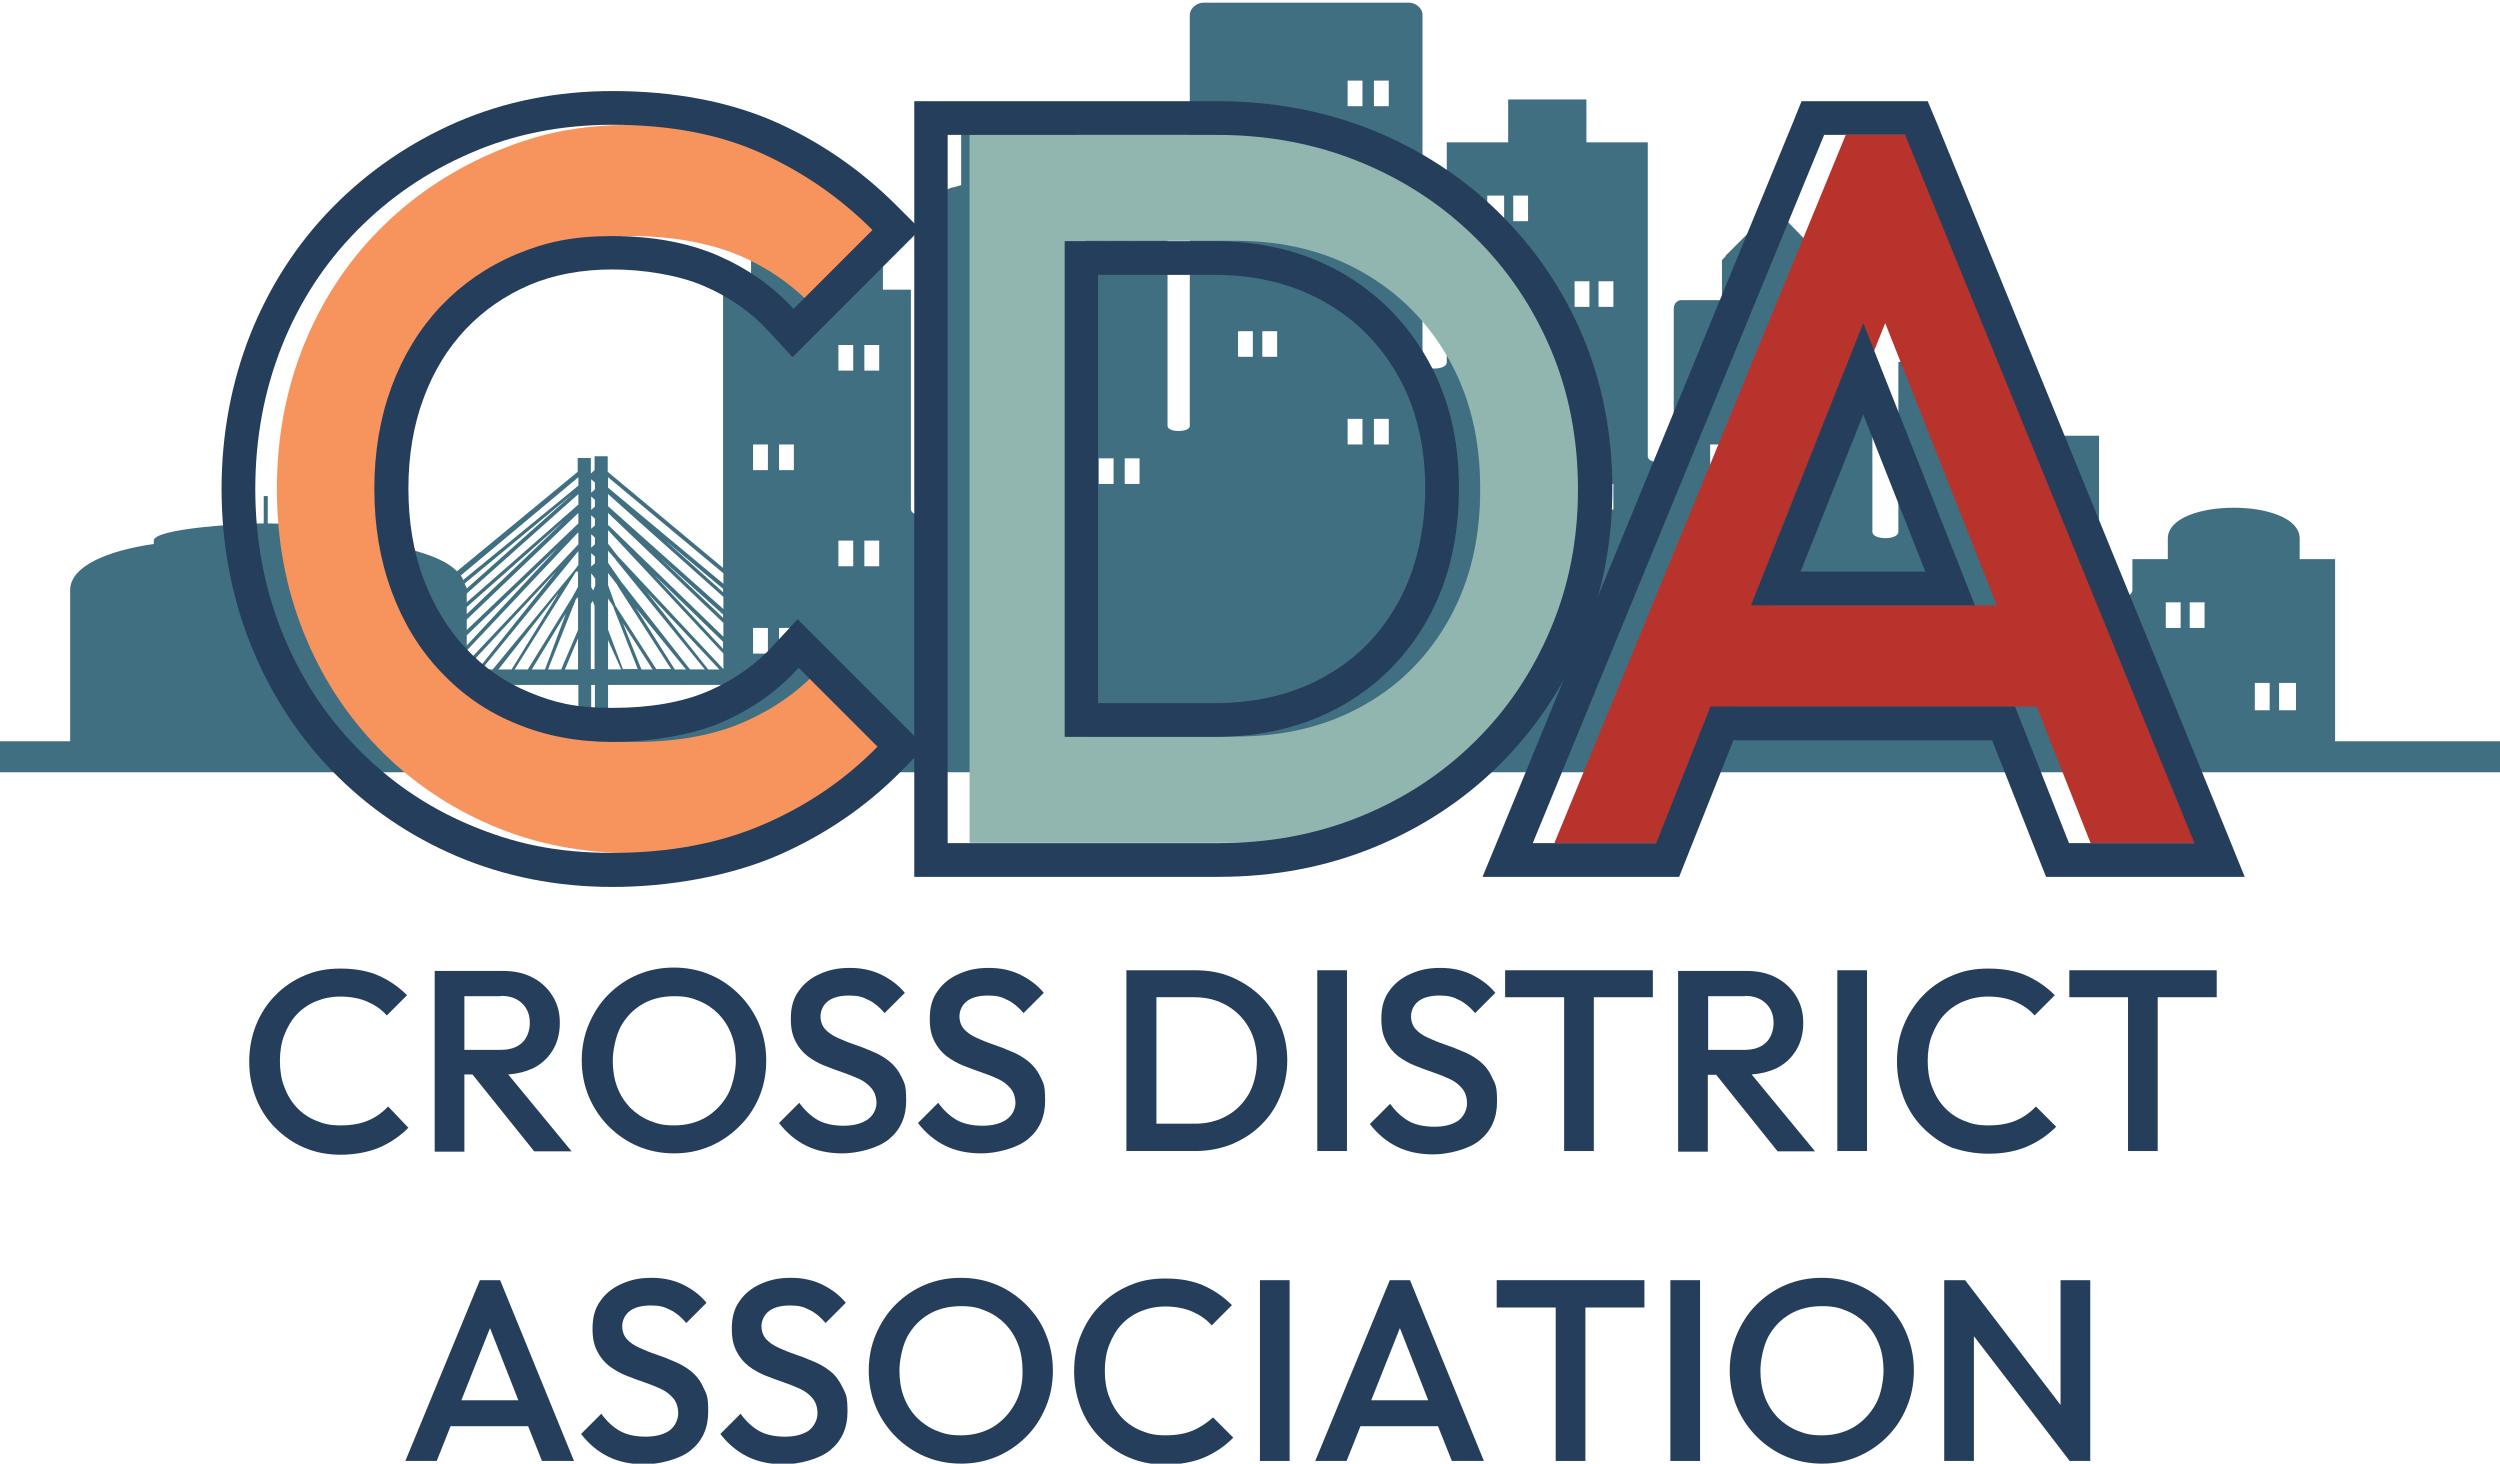
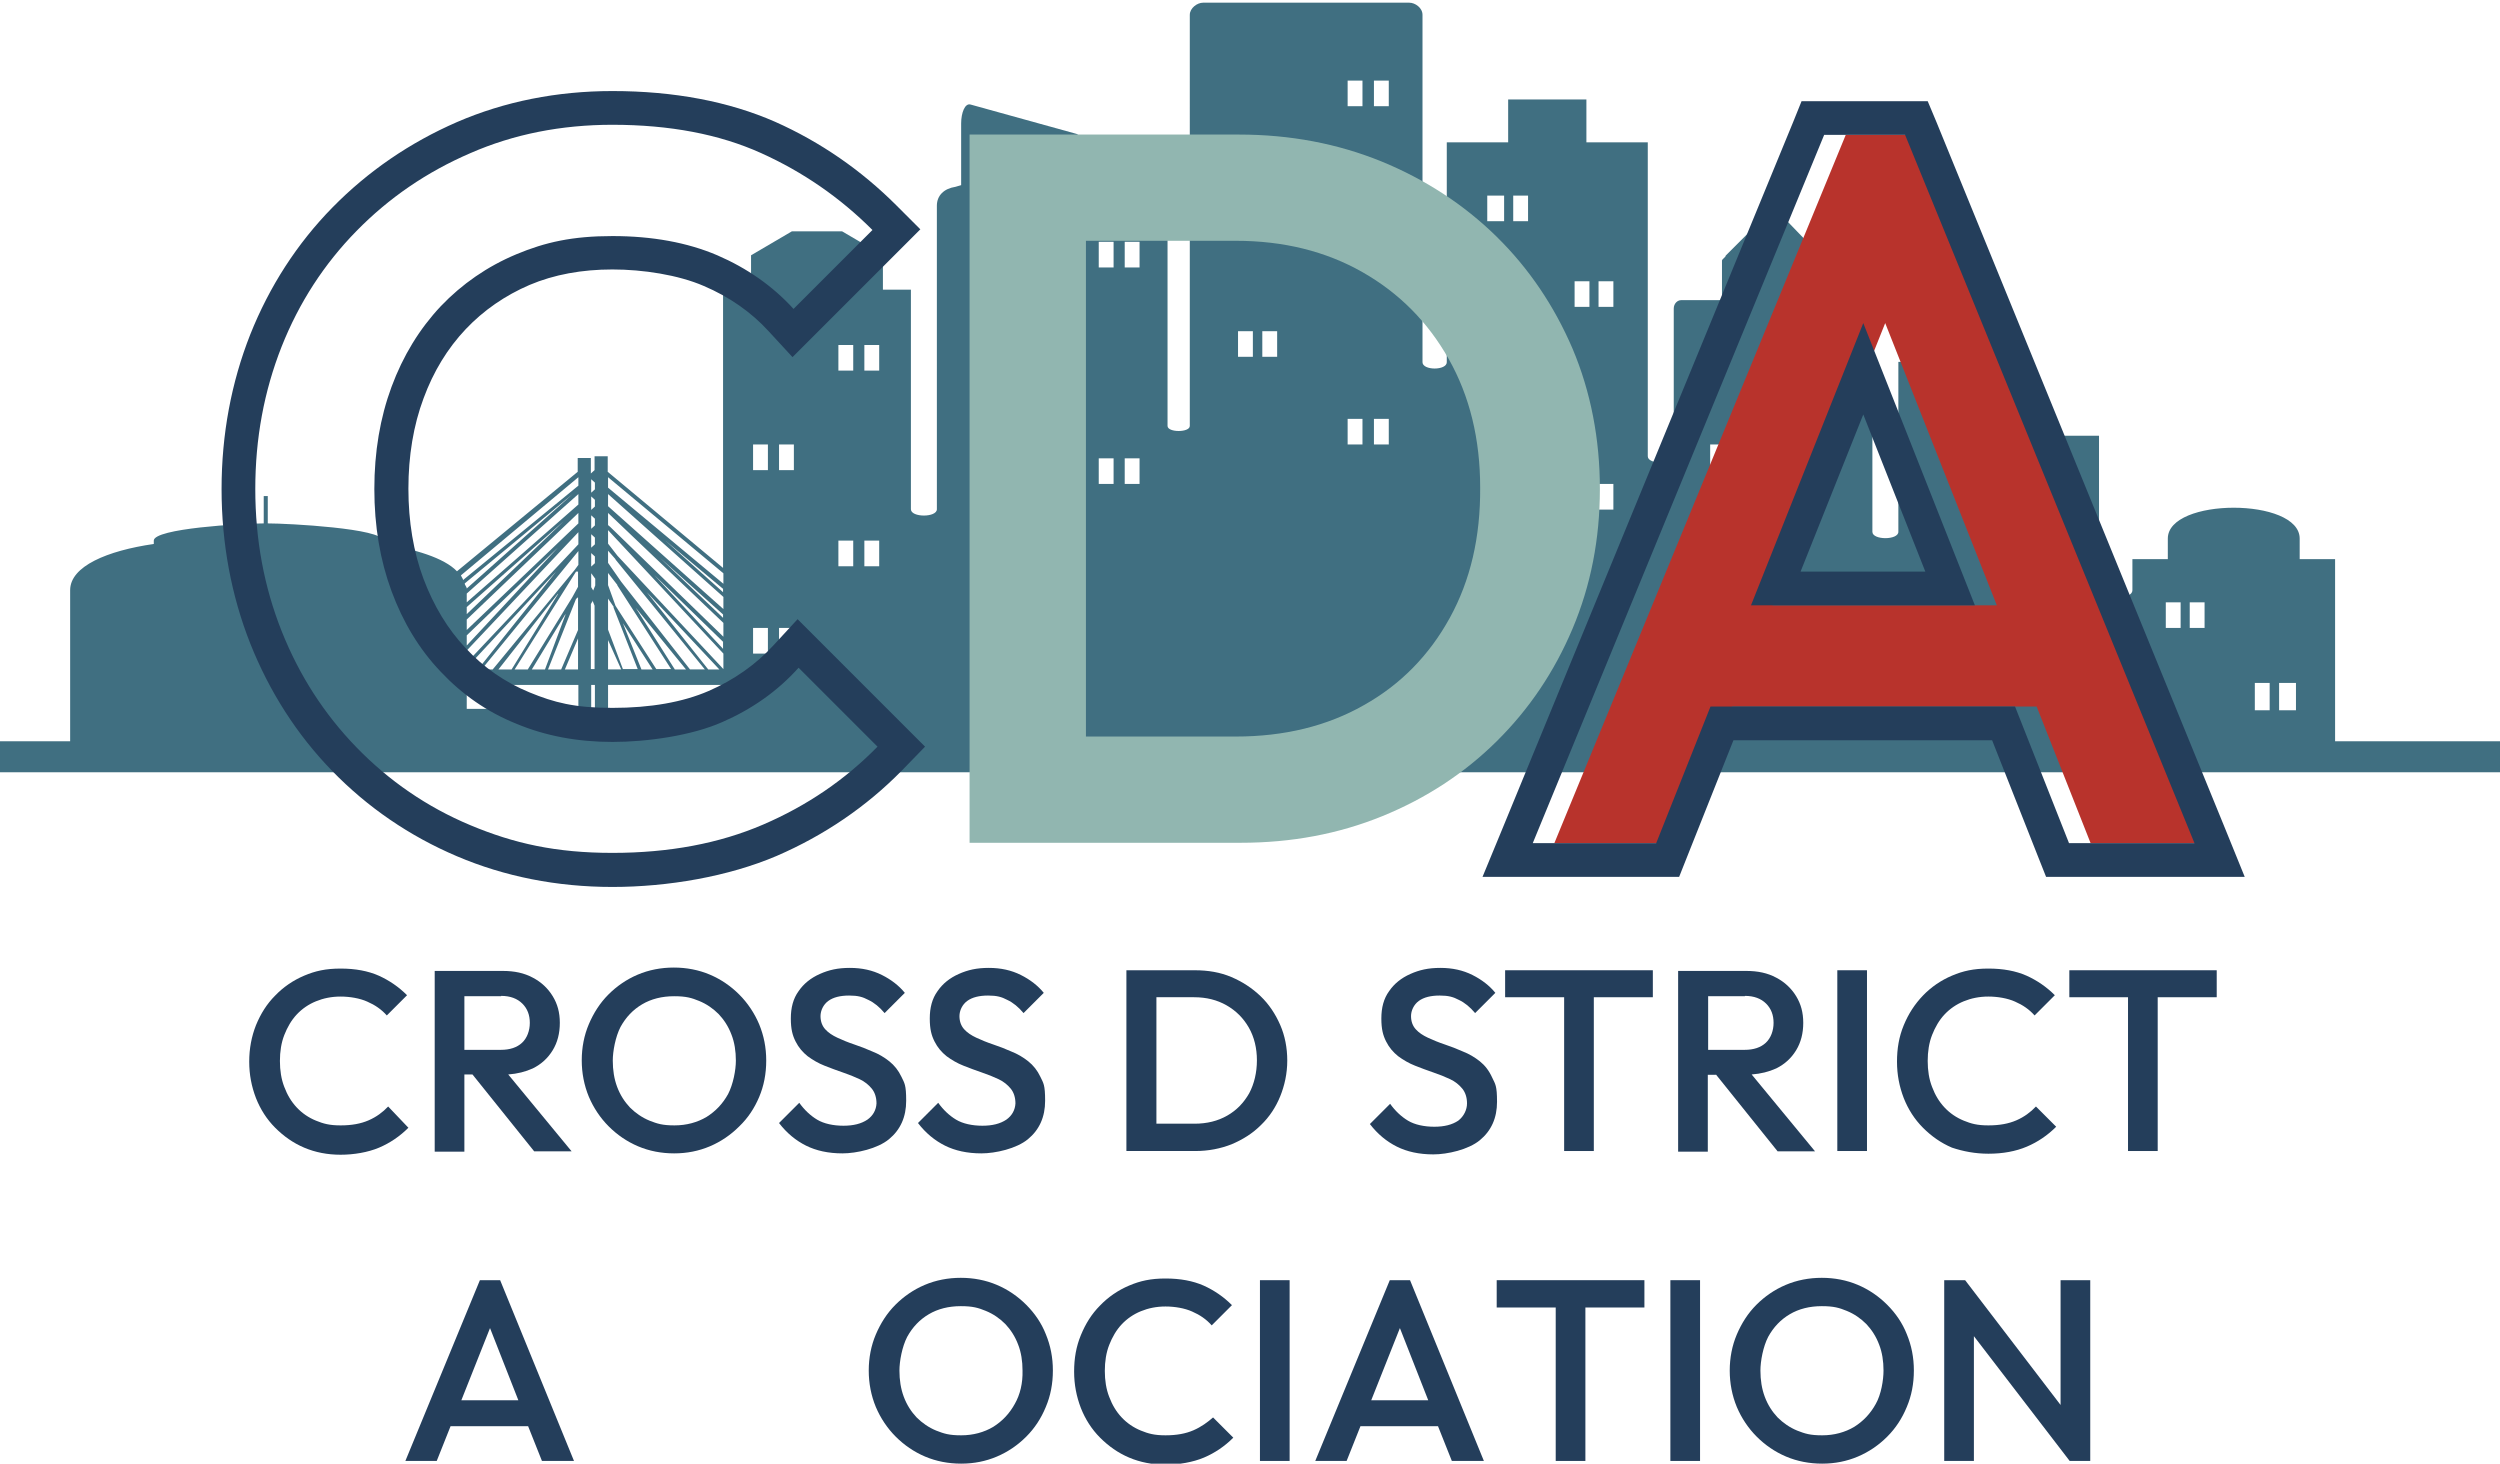
<svg xmlns="http://www.w3.org/2000/svg" id="Layer_1" data-name="Layer 1" version="1.1" viewBox="0 0 741.3 434">
  <defs>
    <style> .cls-1 { fill: #406f81; fill-rule: evenodd; } .cls-1, .cls-2, .cls-3, .cls-4, .cls-5 { stroke-width: 0px; } .cls-2 { fill: #243e5b; } .cls-3 { fill: #f7945e; } .cls-4 { fill: #b8332c; } .cls-5 { fill: #91b6b0; } </style>
  </defs>
  <path class="cls-1" d="M0,219.8h20.8v-44.8c0-7.1,11-11.7,24.8-13.7v-1c0-3.6,26-5.1,32.6-5.1v-8.1h1.2v8.1c6.1,0,34.1,1.5,34.1,5.1v1c9.4,1.5,18.2,4.1,22,8.1l35.8-29.5v-4.1h3.9v4.6h0l1.1-1v-4.1h3.9v4.6l34.2,28.5v-82.5h8.3v-10.2l12.1-7.1h14.9l12.1,7.1v10.2h8.3v65.1c0,2.5,7.7,2.5,7.7,0V61c0-3.1,2.2-5.1,5.5-5.6l1.7-.5v-18.3c0-3.1,1.1-6.1,2.8-5.6l31.4,8.7c1.1.5,2.8,2.5,2.8,6.1v3.6l18.7-2.5c3.3-.5,5.5,2.5,5.5,5.6v73.8c0,2,6.6,2,6.6,0V4.4c0-2,2.2-3.6,3.9-3.6h61.2c1.7,0,3.9,1.5,3.9,3.6v103c0,2.5,7.2,2.5,7.2,0V42.2h18.2v-12.7h23.2v12.7h18.2v93.1c0,2.5,7.7,2.5,7.7,0v-43.8c0-1.5,1.1-2.5,2.2-2.5h12.1v-11.7c0-.5,1.1-1,1.1-1.5l14.3-14.3,13.8,14.3c.6.5,1.1,1,1.1,1.5v11.7h12.1c1.1,0,2.2,1,2.2,2.5v66.2c0,2.5,7.7,2.5,7.7,0v-50.4h33.6v21.9h25.9v45.8c0,3.1,9.9,3.1,9.9,0v-9.2h10.5v-6.1c0-12.2,39.1-12.2,39.1,0v6.1h10.5v54h49.1v9.2H0v-9.2ZM223.3,186.2h4.4v7.6h-4.4v-7.6ZM231,186.2h4.4v7.6h-4.4v-7.6ZM248.6,160.3h4.4v7.6h-4.4v-7.6ZM256.3,160.3h4.4v7.6h-4.4v-7.6ZM223.3,131.8h4.4v7.6h-4.4v-7.6ZM231,131.8h4.4v7.6h-4.4v-7.6ZM248.6,102.3h4.4v7.6h-4.4v-7.6ZM256.3,102.3h4.4v7.6h-4.4v-7.6ZM325.8,135.9h4.4v7.6h-4.4v-7.6ZM333.5,135.9h4.4v7.6h-4.4v-7.6ZM292.2,164.4h4.4v7.6h-4.4v-7.6ZM299.3,164.4h4.4v7.6h-4.4v-7.6ZM292.2,102.3h4.4v7.6h-4.4v-7.6ZM299.3,102.3h4.4v7.6h-4.4v-7.6ZM325.8,71.7h4.4v7.6h-4.4v-7.6ZM333.5,71.7h4.4v7.6h-4.4v-7.6ZM399.6,124.2h4.4v7.6h-4.4v-7.6ZM407.4,124.2h4.4v7.6h-4.4v-7.6ZM367.1,98.2h4.4v7.6h-4.4v-7.6ZM374.3,98.2h4.4v7.6h-4.4v-7.6ZM367.1,49.8h4.4v8.1h-4.4v-8.1ZM374.3,49.8h4.4v8.1h-4.4v-8.1ZM399.6,23.9h4.4v7.6h-4.4v-7.6ZM407.4,23.9h4.4v7.6h-4.4v-7.6ZM441,58h5v7.6h-5v-7.6ZM448.7,58h4.4v7.6h-4.4v-7.6ZM466.9,83.4h4.4v7.6h-4.4v-7.6ZM474,83.4h4.4v7.6h-4.4v-7.6ZM441,120.1h5v7.6h-5v-7.6ZM448.7,120.1h4.4v7.6h-4.4v-7.6ZM466.9,143.5h4.4v7.6h-4.4v-7.6ZM474,143.5h4.4v7.6h-4.4v-7.6ZM533.6,170.5h4.4v8.1h-4.4v-8.1ZM540.7,170.5h4.4v8.1h-4.4v-8.1ZM507.1,131.8h4.4v7.6h-4.4v-7.6ZM514.8,131.8h4.4v7.6h-4.4v-7.6ZM533.6,102.3h4.4v7.6h-4.4v-7.6ZM540.7,102.3h4.4v7.6h-4.4v-7.6ZM574.4,120.1h4.4v7.6h-4.4v-7.6ZM581.5,120.1h4.4v7.6h-4.4v-7.6ZM600.3,146h4.4v7.6h-4.4v-7.6ZM608,146h4.4v7.6h-4.4v-7.6ZM600.3,181.7h4.4v8.1h-4.4v-8.1ZM608,181.7h4.4v8.1h-4.4v-8.1ZM642.2,178.6h4.4v7.6h-4.4v-7.6ZM649.3,178.6h4.4v7.6h-4.4v-7.6ZM668.6,202.5h4.4v8.1h-4.4v-8.1ZM675.8,202.5h5v8.1h-5v-8.1ZM138.4,210.2h33.1v-7.1h-33.1v7.1ZM175.3,210.2h1.1v-7.1h-1.1v7.1ZM180.3,210.2h34.2v-7.1h-34.2v7.1ZM136.7,170.5c0,.5.6,1,.6,1.5l34.2-28v-2.5l-34.7,29ZM137.8,173c0,.5.6,1,.6,1.5l31.4-28-32,26.5ZM138.4,176.1v2.5l33.1-29v-3.1l-33.1,29.5ZM138.4,180.1v2l28.7-27.5-28.7,25.4ZM138.4,183.7v3.1l33.1-31.6v-3.1l-33.1,31.6ZM138.4,188.3v3.1l27-29-27,26ZM138.4,192.9v3.6l33.1-35.1v-3.6l-33.1,35.1ZM138.4,198v.5h3.3l23.2-29-26.5,28.5ZM180.3,141.5v3.1l34.2,28.5v-3.1l-34.2-28.5ZM180.3,146.5l34.2,30.5v3.6l-34.2-30.5v-3.6ZM214.4,175.6l-17.1-15.3,17.1,14.3v1ZM180.3,152.1l34.2,32.6v4.1l-33.6-32.6-.6-.5v-3.6ZM214.4,183.2l-18.7-17.8,18.7,16.8v1ZM180.3,157.2l34.2,36.6v4.6l-31.4-33.6-2.8-3.6v-4.1ZM214.4,192.4l-20.4-21.9,20.4,19.8v2ZM182.5,165.9l26.5,32.6h-4.4l-20.4-26-3.9-5.6v-3.6l2.2,2.5ZM210,198.5l-18.2-22.9,21.5,22.9h-3.3ZM183,173.5l16,24.9h-4.4l-12.1-18.8-2.2-6.1v-3.6l2.8,3.6ZM200.1,198.5l-11.6-18.3,14.9,18.3h-3.3ZM181.9,180.1l7.2,18.3h-4.4l-4.4-11.7v-9.2l1.7,2.5ZM190.2,198.5l-5.5-13.7,8.8,13.7h-3.3ZM176.4,140.9v.5-.5h0ZM175.3,142h0v4.1l1.1-1v-2l-1.1-1ZM176.4,146.5h0ZM175.3,147.1v4.1h0l1.1-1v-2l-1.1-1ZM176.4,151.6v.5h0v-.5ZM175.3,152.7v4.1l1.1-1v-2l-1.1-1ZM176.4,157.2h0v.5-.5ZM175.3,158.3h0v4.1l1.1-1v-2l-1.1-1ZM176.4,162.8h0v.5-.5ZM175.3,163.9v4.1l1.1-1v-2l-1.1-1ZM171.4,169.5h-.6l-18.2,29h3.9l13.2-21.4,1.7-3.1v-4.6h0ZM165.4,176.1l-17.6,22.4h3.9l13.8-22.4ZM146.1,198.5l24.3-29.5,1.1-1.5v-4.1l-28.7,35.1h3.3ZM176.4,168.9h0v.5-.5ZM175.3,170v4.1l.6,1,.6-1.5v-2l-1.1-1.5ZM171.4,177.1l-.6.5-8.3,20.9h3.9l5-11.7v-9.7h0ZM167.6,182.2l-9.9,16.3h3.9l6.1-16.3ZM176.4,176.1v1-1ZM175.8,178.1l-.6,1v19.3h1.1v-18.8l-.6-1.5ZM171.4,189.3l-3.9,9.2h3.9v-9.2ZM175.3,176.6h0ZM180.3,189.8v8.7h3.9l-3.9-8.7Z" />
-   <path class="cls-3" d="M220.6,214.1c-8.9,3.9-19.8,5.9-32.6,5.9s-19.9-1.8-28.5-5.4c-8.6-3.6-16.1-8.7-22.4-15.4-6.3-6.7-11.2-14.6-14.6-23.9-3.4-9.2-5.1-19.3-5.1-30.3s1.7-21.1,5.1-30.3c3.4-9.2,8.2-17.1,14.6-23.9,6.3-6.7,13.7-11.8,22.4-15.4,8.6-3.6,18.1-5.4,28.5-5.4s22.1,1.9,31.1,5.7c8.9,3.8,16.4,9.1,22.6,15.9l23.4-23.4c-9.6-9.6-20.6-17.2-33-22.8-12.4-5.6-27.1-8.4-44.1-8.4s-29.2,2.8-42.1,8.4c-12.9,5.6-24.2,13.3-33.8,23.1-9.6,9.8-17,21.3-22.2,34.3-5.2,13.1-7.8,27.2-7.8,42.2s2.6,29.1,7.8,42.2c5.2,13.1,12.6,24.6,22.2,34.5s20.9,17.6,33.8,23.1,26.9,8.2,42.1,8.2,31.7-2.8,44.7-8.4c13-5.6,24.3-13.3,33.9-23.1l-23.4-23.4c-6.2,6.8-13.7,12.1-22.6,16Z" />
  <path class="cls-5" d="M443.7,70.1c-9.7-9.5-21.1-16.9-34-22.2-13-5.3-27.1-8-42.3-8h-79.9v210h80.4c15,0,29-2.6,42-7.9,13-5.3,24.3-12.7,33.9-22.2s17.1-20.6,22.5-33.4,8.1-26.6,8.1-41.4-2.7-28.8-8.1-41.6c-5.4-12.6-12.9-23.8-22.6-33.3ZM429.9,183.2c-6.1,11.1-14.6,19.8-25.5,25.9-10.9,6.2-23.6,9.3-38,9.3h-44.4V71.4h44.4c14.2,0,26.7,3.1,37.6,9.3,10.9,6.2,19.4,14.8,25.6,25.8s9.3,23.7,9.3,38.1c.1,14.7-2.9,27.5-9,38.6Z" />
  <path class="cls-4" d="M619.9,250h37.2l-85.8-210h-24l-86.4,210h36.6l16.1-40.5h90.3l16,40.5ZM525.6,179.5l33.4-83.7,33.1,83.7h-66.5Z" />
  <g>
    <path class="cls-2" d="M181.6,37c17,0,31.7,2.8,44.1,8.4,12.4,5.6,23.4,13.2,33,22.8l-23.4,23.4c-6.2-6.8-13.8-12.1-22.6-15.9-8.9-3.8-19.3-5.7-31.1-5.7s-19.9,1.8-28.5,5.4-16.1,8.8-22.4,15.4c-6.3,6.7-11.2,14.7-14.6,23.9-3.4,9.2-5.1,19.3-5.1,30.3s1.7,21.1,5.1,30.3,8.2,17.2,14.6,23.9c6.3,6.7,13.7,11.9,22.4,15.4,8.6,3.6,18.1,5.4,28.5,5.4s23.6-1.9,32.6-5.9c8.9-3.9,16.4-9.2,22.6-16.1l23.4,23.4c-9.6,9.8-20.9,17.5-33.9,23.1s-27.9,8.4-44.7,8.4-29.2-2.8-42.1-8.2-24.2-13.2-33.8-23.1c-9.6-9.9-17-21.4-22.2-34.5-5.2-13.1-7.8-27.1-7.8-42.1s2.6-29,7.8-42.2c5.2-13.1,12.6-24.5,22.2-34.3,9.6-9.8,20.8-17.5,33.8-23.1,12.8-5.6,26.9-8.4,42.1-8.4M181.6,27c-16.5,0-32,3.1-46.1,9.2-14,6.1-26.4,14.6-36.9,25.3s-18.7,23.4-24.4,37.7c-5.6,14.2-8.5,29.6-8.5,45.8s2.9,31.6,8.5,45.8c5.7,14.3,13.8,27,24.3,37.8s22.9,19.3,37,25.3c14.1,6,29.6,9.1,46.1,9.1s34.4-3.1,48.7-9.2c14.1-6.1,26.6-14.6,37.1-25.3l6.9-7.1-7-7-23.4-23.4-7.4-7.4-7.1,7.7c-5.2,5.7-11.7,10.3-19.3,13.6s-17.2,5-28.5,5-17.3-1.6-24.6-4.6-13.6-7.4-18.9-13.1c-5.4-5.7-9.5-12.6-12.5-20.5-3-8-4.5-17.1-4.5-26.8s1.5-18.8,4.5-26.8c2.9-7.9,7.1-14.8,12.5-20.5,5.3-5.6,11.7-10,18.9-13.1,7.3-3.1,15.6-4.6,24.6-4.6s19.5,1.6,27.1,4.9c7.5,3.2,14,7.7,19.2,13.4l7.1,7.7,7.4-7.4,23.4-23.4,7.1-7.1-7.1-7.1c-10.4-10.4-22.5-18.8-36-24.8-13.7-6-29.9-9.1-48.2-9.1h0Z" />
-     <path class="cls-2" d="M360.9,40c15.2,0,29.3,2.7,42.3,8s24.3,12.7,34,22.2c9.7,9.5,17.2,20.6,22.6,33.3,5.4,12.7,8.1,26.6,8.1,41.6s-2.7,28.6-8.1,41.4c-5.4,12.8-12.9,24-22.5,33.4-9.6,9.5-20.9,16.9-33.9,22.2s-27,7.9-42,7.9h-80.4V40h79.9M315.6,218.5h44.4c14.4,0,27-3.1,38-9.3,10.9-6.2,19.4-14.9,25.5-25.9,6.1-11.1,9.1-23.9,9.1-38.6s-3.1-27.1-9.3-38.1c-6.2-11-14.8-19.6-25.6-25.8-10.9-6.2-23.5-9.3-37.6-9.3h-44.4v147M360.9,30h-89.8v230h90.4c16.2,0,31.6-2.9,45.8-8.7,14.2-5.8,26.7-14,37.2-24.4s18.8-22.7,24.7-36.7c5.9-14,8.9-29.2,8.9-45.3s-3-31.6-8.9-45.5-14.3-26.1-24.9-36.5-23.1-18.5-37.3-24.3c-14.2-5.7-29.7-8.6-46.1-8.6h0ZM325.6,81.5h34.4c12.4,0,23.4,2.7,32.7,8,9.4,5.3,16.5,12.5,21.9,22,5.3,9.4,8,20.6,8,33.2s-2.7,24.2-7.9,33.7c-5.2,9.5-12.3,16.8-21.7,22.1-9.3,5.3-20.4,8-33,8h-34.4v-127h0Z" />
    <path class="cls-2" d="M564.9,40l85.8,210h-37.2l-16-40.5h-90.3l-16.1,40.5h-36.6l86.4-210h24M519.2,179.5h66.4l-33.1-83.7-33.3,83.7M571.6,30h-37.4l-2.5,6.2-86.4,210-5.7,13.8h58.3l2.5-6.3,13.6-34.2h76.7l13.5,34.2,2.5,6.3h58.9l-5.6-13.8-85.8-210-2.6-6.2h0ZM533.9,169.5l18.6-46.6,18.4,46.6h-37Z" />
  </g>
  <g>
    <path class="cls-2" d="M115.1,328.1c-1.6,1.7-3.5,3.1-5.8,4.1s-5,1.5-8.3,1.5-5.1-.5-7.3-1.4c-2.2-.9-4.1-2.2-5.7-3.9-1.6-1.7-2.8-3.7-3.7-6.1-.9-2.3-1.3-4.9-1.3-7.7s.4-5.4,1.3-7.7c.9-2.3,2.1-4.4,3.7-6.1s3.5-3,5.7-3.9,4.6-1.4,7.3-1.4,5.7.5,7.9,1.5c2.3,1,4.2,2.3,5.8,4.1l6-6c-2.5-2.5-5.3-4.4-8.4-5.8-3.2-1.4-6.9-2.1-11.3-2.1s-7.5.7-10.8,2.1-6.2,3.4-8.6,5.9c-2.5,2.5-4.3,5.4-5.7,8.8-1.3,3.3-2,6.9-2,10.8s.7,7.4,2,10.8c1.3,3.3,3.2,6.3,5.7,8.8s5.3,4.5,8.6,5.9c3.3,1.4,6.9,2.1,10.8,2.1s8.1-.7,11.4-2.1,6.2-3.4,8.7-5.9l-6-6.3Z" />
    <path class="cls-2" d="M137.8,318.6h2.3l18.3,22.8h11.1l-18.8-22.8c2.7-.2,5.1-.8,7.3-1.8,2.6-1.3,4.5-3.1,5.9-5.4s2.1-5,2.1-8.1-.7-5.6-2.1-7.9c-1.4-2.3-3.4-4.2-5.9-5.5-2.6-1.4-5.5-2-8.9-2h-20.2v53.6h8.8v-22.9h.1ZM148.6,295.3c2.7,0,4.8.8,6.3,2.3s2.2,3.4,2.2,5.7-.8,4.5-2.3,5.9-3.6,2.1-6.3,2.1h-10.8v-15.9h10.9Z" />
    <path class="cls-2" d="M225.1,325.3c1.4-3.3,2.1-6.9,2.1-10.8s-.7-7.4-2.1-10.8c-1.4-3.3-3.4-6.3-5.9-8.8s-5.4-4.5-8.7-5.9-6.9-2.1-10.7-2.1-7.4.7-10.7,2.1-6.2,3.4-8.7,5.9-4.4,5.5-5.8,8.8c-1.4,3.3-2.1,6.9-2.1,10.7s.7,7.4,2.1,10.8c1.4,3.3,3.4,6.3,5.9,8.8s5.4,4.5,8.7,5.9,6.9,2.1,10.7,2.1,7.3-.7,10.6-2.1,6.2-3.4,8.7-5.9c2.6-2.5,4.5-5.4,5.9-8.7ZM215.9,324.4c-1.6,2.9-3.7,5.1-6.4,6.8-2.7,1.6-5.9,2.5-9.5,2.5s-5.1-.5-7.4-1.4c-2.2-.9-4.2-2.3-5.8-3.9-1.6-1.7-2.9-3.7-3.8-6.1-.9-2.4-1.3-5-1.3-7.8s.8-7.1,2.3-10c1.6-2.9,3.7-5.1,6.4-6.7s5.9-2.4,9.5-2.4,5.2.5,7.4,1.4,4.1,2.2,5.8,3.9c1.6,1.7,2.9,3.7,3.8,6.1.9,2.3,1.3,4.9,1.3,7.7s-.8,7-2.3,9.9Z" />
    <path class="cls-2" d="M257.2,332c-1.8,1.2-4.1,1.8-7.1,1.8s-5.8-.6-7.8-1.8c-2-1.2-3.8-2.9-5.3-5l-6,6c2.3,3,5,5.2,8,6.7s6.6,2.3,10.8,2.3,10.4-1.4,13.8-4.2c3.4-2.8,5.1-6.6,5.1-11.4s-.5-5.2-1.4-7.1-2.1-3.4-3.6-4.6-3.2-2.2-5-2.9c-1.8-.8-3.6-1.5-5.4-2.1-1.8-.6-3.5-1.3-5-2s-2.7-1.5-3.6-2.5c-.9-1-1.4-2.3-1.4-3.9s.8-3.4,2.3-4.5,3.6-1.6,6.2-1.6,4,.4,5.7,1.3c1.7.8,3.3,2.1,4.8,3.9l6-6c-1.7-2.1-4-3.9-6.8-5.3s-5.9-2.1-9.5-2.1-6.2.6-8.9,1.8c-2.7,1.2-4.8,2.9-6.3,5.1-1.6,2.2-2.3,4.9-2.3,8.1s.5,5,1.4,6.8,2.1,3.2,3.6,4.4c1.5,1.1,3.2,2.1,5,2.8,1.8.7,3.6,1.4,5.4,2,1.8.6,3.5,1.3,5,2s2.7,1.7,3.6,2.8c.9,1.1,1.4,2.6,1.4,4.4-.1,1.9-1,3.6-2.7,4.8Z" />
    <path class="cls-2" d="M298.4,332c-1.8,1.2-4.1,1.8-7.1,1.8s-5.8-.6-7.8-1.8c-2-1.2-3.8-2.9-5.3-5l-6,6c2.3,3,5,5.2,8,6.7s6.6,2.3,10.8,2.3,10.4-1.4,13.8-4.2c3.4-2.8,5.1-6.6,5.1-11.4s-.5-5.2-1.4-7.1-2.1-3.4-3.6-4.6-3.2-2.2-5-2.9c-1.8-.8-3.6-1.5-5.4-2.1s-3.5-1.3-5-2-2.7-1.5-3.6-2.5-1.4-2.3-1.4-3.9.8-3.4,2.3-4.5,3.6-1.6,6.2-1.6,4,.4,5.7,1.3c1.7.8,3.3,2.1,4.8,3.9l6-6c-1.7-2.1-4-3.9-6.8-5.3s-5.9-2.1-9.5-2.1-6.2.6-8.9,1.8c-2.7,1.2-4.8,2.9-6.3,5.1-1.6,2.2-2.3,4.9-2.3,8.1s.5,5,1.4,6.8,2.1,3.2,3.6,4.4c1.5,1.1,3.2,2.1,5,2.8,1.8.7,3.6,1.4,5.4,2s3.5,1.3,5,2,2.7,1.7,3.6,2.8c.9,1.1,1.4,2.6,1.4,4.4-.1,1.9-1,3.6-2.7,4.8Z" />
    <path class="cls-2" d="M342.8,341.3h11.7c3.8,0,7.4-.7,10.7-2,3.3-1.4,6.2-3.2,8.7-5.7,2.5-2.4,4.4-5.3,5.7-8.5s2.1-6.8,2.1-10.6-.7-7.4-2.1-10.6-3.3-6.1-5.8-8.5-5.4-4.3-8.7-5.7-6.9-2-10.8-2h-20.3v53.6h8.8ZM354.1,295.7c3.6,0,6.8.8,9.6,2.4,2.8,1.6,5,3.8,6.6,6.6,1.6,2.8,2.4,6.1,2.4,9.7s-.8,7-2.3,9.8c-1.6,2.8-3.7,5-6.5,6.6s-6,2.4-9.7,2.4h-11.3v-37.5h11.2Z" />
-     <rect class="cls-2" x="390.6" y="287.7" width="8.8" height="53.6" />
    <path class="cls-2" d="M438.8,314.7c-1.5-1.2-3.2-2.2-5-2.9-1.8-.8-3.6-1.5-5.4-2.1s-3.5-1.3-5-2-2.7-1.5-3.6-2.5-1.4-2.3-1.4-3.9.8-3.4,2.3-4.5,3.6-1.6,6.2-1.6,4,.4,5.7,1.3c1.7.8,3.3,2.1,4.8,3.9l6-6c-1.7-2.1-4-3.9-6.8-5.3s-5.9-2.1-9.5-2.1-6.2.6-8.9,1.8c-2.7,1.2-4.8,2.9-6.3,5.1-1.6,2.2-2.3,4.9-2.3,8.1s.5,5,1.4,6.8,2.1,3.2,3.6,4.4c1.5,1.1,3.2,2.1,5,2.8,1.8.7,3.6,1.4,5.4,2s3.5,1.3,5,2,2.7,1.7,3.6,2.8c.9,1.1,1.4,2.6,1.4,4.4s-.9,3.8-2.6,5.1c-1.8,1.2-4.1,1.8-7.1,1.8s-5.8-.6-7.8-1.8c-2-1.2-3.8-2.9-5.3-5l-6,6c2.3,3,5,5.2,8,6.7s6.6,2.3,10.8,2.3,10.4-1.4,13.8-4.2c3.4-2.8,5.1-6.6,5.1-11.4s-.5-5.2-1.4-7.1c-1-2.2-2.2-3.7-3.7-4.9Z" />
    <polygon class="cls-2" points="446.3 295.7 463.8 295.7 463.8 341.3 472.6 341.3 472.6 295.7 490.1 295.7 490.1 287.7 446.3 287.7 446.3 295.7" />
    <path class="cls-2" d="M508.8,318.6l18.3,22.8h11.1l-18.8-22.8c2.7-.2,5.1-.8,7.3-1.8,2.6-1.3,4.5-3.1,5.9-5.4s2.1-5,2.1-8.1-.7-5.6-2.1-7.9c-1.4-2.3-3.4-4.2-5.9-5.5-2.6-1.4-5.5-2-8.9-2h-20.2v53.6h8.8v-22.8h2.4ZM517.4,295.3c2.7,0,4.8.8,6.3,2.3s2.2,3.4,2.2,5.7-.8,4.5-2.3,5.9-3.6,2.1-6.3,2.1h-10.8v-15.9h10.9Z" />
    <rect class="cls-2" x="544.8" y="287.7" width="8.8" height="53.6" />
    <path class="cls-2" d="M589.6,342.1c4.3,0,8.1-.7,11.4-2.1,3.3-1.4,6.2-3.4,8.7-5.9l-6-6c-1.6,1.7-3.5,3.1-5.8,4.1s-5,1.5-8.3,1.5-5.1-.5-7.3-1.4-4.1-2.2-5.7-3.9c-1.6-1.7-2.8-3.7-3.7-6.1-.9-2.3-1.3-4.9-1.3-7.7s.4-5.4,1.3-7.7c.9-2.3,2.1-4.4,3.7-6.1,1.6-1.7,3.5-3,5.7-3.9s4.6-1.4,7.3-1.4,5.7.5,7.9,1.5c2.3,1,4.2,2.3,5.8,4.1l6-6c-2.5-2.5-5.3-4.4-8.4-5.8-3.2-1.4-6.9-2.1-11.3-2.1s-7.5.7-10.8,2.1-6.2,3.4-8.6,5.9-4.3,5.4-5.7,8.8-2,6.9-2,10.8.7,7.4,2,10.8c1.3,3.3,3.2,6.3,5.7,8.8s5.3,4.5,8.6,5.9c3.3,1.1,6.9,1.8,10.8,1.8Z" />
    <polygon class="cls-2" points="657.3 287.7 613.6 287.7 613.6 295.7 631 295.7 631 341.3 639.8 341.3 639.8 295.7 657.3 295.7 657.3 287.7" />
    <path class="cls-2" d="M142.3,379.6l-22.1,53.6h9.3l4.1-10.3h23l4.1,10.3h9.5l-21.9-53.6h-6ZM136.8,415.2l8.5-21.4,8.4,21.4h-16.9Z" />
-     <path class="cls-2" d="M204.9,406.6c-1.5-1.2-3.2-2.2-5-2.9-1.8-.8-3.6-1.5-5.4-2.1-1.8-.6-3.5-1.3-5-2s-2.7-1.5-3.6-2.5c-.9-1-1.4-2.3-1.4-3.9s.8-3.4,2.3-4.5,3.6-1.6,6.2-1.6,4,.4,5.7,1.3c1.7.8,3.3,2.1,4.8,3.9l6-6c-1.7-2.1-4-3.9-6.8-5.3s-5.9-2.1-9.5-2.1-6.2.6-8.9,1.8c-2.7,1.2-4.8,2.9-6.3,5.1-1.6,2.2-2.3,4.9-2.3,8.1s.5,5,1.4,6.8,2.1,3.2,3.6,4.4c1.5,1.1,3.2,2.1,5,2.8,1.8.7,3.6,1.4,5.4,2,1.8.6,3.5,1.3,5,2s2.7,1.7,3.6,2.8c.9,1.1,1.4,2.6,1.4,4.4s-.9,3.8-2.6,5.1c-1.8,1.2-4.1,1.8-7.1,1.8s-5.8-.6-7.8-1.8c-2-1.2-3.8-2.9-5.3-5l-6,6c2.3,3,5,5.2,8,6.7s6.6,2.3,10.8,2.3,10.4-1.4,13.8-4.2c3.4-2.8,5.1-6.6,5.1-11.4s-.5-5.2-1.4-7.1c-.9-2.1-2.2-3.7-3.7-4.9Z" />
-     <path class="cls-2" d="M246.2,406.6c-1.5-1.2-3.2-2.2-5-2.9-1.8-.8-3.6-1.5-5.4-2.1-1.8-.6-3.5-1.3-5-2s-2.7-1.5-3.6-2.5c-.9-1-1.4-2.3-1.4-3.9s.8-3.4,2.3-4.5,3.6-1.6,6.2-1.6,4,.4,5.7,1.3c1.7.8,3.3,2.1,4.8,3.9l6-6c-1.7-2.1-4-3.9-6.8-5.3s-5.9-2.1-9.5-2.1-6.2.6-8.9,1.8c-2.7,1.2-4.8,2.9-6.3,5.1-1.6,2.2-2.3,4.9-2.3,8.1s.5,5,1.4,6.8,2.1,3.2,3.6,4.4c1.5,1.1,3.2,2.1,5,2.8,1.8.7,3.6,1.4,5.4,2,1.8.6,3.5,1.3,5,2s2.7,1.7,3.6,2.8c.9,1.1,1.4,2.6,1.4,4.4s-.9,3.8-2.6,5.1c-1.8,1.2-4.1,1.8-7.1,1.8s-5.8-.6-7.8-1.8c-2-1.2-3.8-2.9-5.3-5l-6,6c2.3,3,5,5.2,8,6.7s6.6,2.3,10.8,2.3,10.4-1.4,13.8-4.2c3.4-2.8,5.1-6.6,5.1-11.4s-.5-5.2-1.4-7.1c-1-2.1-2.2-3.7-3.7-4.9Z" />
    <path class="cls-2" d="M304.3,386.9c-2.5-2.5-5.4-4.5-8.7-5.9-3.3-1.4-6.9-2.1-10.7-2.1s-7.4.7-10.7,2.1c-3.3,1.4-6.2,3.4-8.7,5.9s-4.4,5.5-5.8,8.8-2.1,6.9-2.1,10.7.7,7.4,2.1,10.8c1.4,3.3,3.4,6.3,5.9,8.8s5.4,4.5,8.7,5.9c3.3,1.4,6.9,2.1,10.7,2.1s7.3-.7,10.6-2.1c3.3-1.4,6.2-3.4,8.7-5.9s4.4-5.4,5.8-8.8c1.4-3.3,2.1-6.9,2.1-10.8s-.7-7.4-2.1-10.8c-1.3-3.3-3.3-6.2-5.8-8.7ZM300.9,416.3c-1.6,2.9-3.7,5.1-6.4,6.8-2.7,1.6-5.9,2.5-9.5,2.5s-5.1-.5-7.4-1.4c-2.2-.9-4.2-2.3-5.8-3.9-1.6-1.7-2.9-3.7-3.8-6.1s-1.3-5-1.3-7.8.8-7.1,2.3-10c1.6-2.9,3.7-5.1,6.4-6.7,2.7-1.6,5.9-2.4,9.5-2.4s5.2.5,7.4,1.4,4.1,2.2,5.8,3.9c1.6,1.7,2.9,3.7,3.8,6.1.9,2.3,1.3,4.9,1.3,7.7.1,3.7-.7,7.1-2.3,9.9Z" />
    <path class="cls-2" d="M353.9,424.1c-2.3,1-5,1.5-8.3,1.5s-5.1-.5-7.3-1.4c-2.2-.9-4.1-2.2-5.7-3.9-1.6-1.7-2.8-3.7-3.7-6.1-.9-2.3-1.3-4.9-1.3-7.7s.4-5.4,1.3-7.7c.9-2.3,2.1-4.4,3.7-6.1s3.5-3,5.7-3.9,4.6-1.4,7.3-1.4,5.7.5,7.9,1.5c2.3,1,4.2,2.3,5.8,4.1l6-6c-2.5-2.5-5.3-4.4-8.4-5.8-3.2-1.4-6.9-2.1-11.3-2.1s-7.5.7-10.8,2.1-6.2,3.4-8.6,5.9c-2.5,2.5-4.3,5.4-5.7,8.8s-2,6.9-2,10.8.7,7.4,2,10.8c1.3,3.3,3.2,6.3,5.7,8.8s5.3,4.5,8.6,5.9c3.3,1.4,6.9,2.1,10.8,2.1s8.1-.7,11.4-2.1,6.2-3.4,8.7-5.9l-6-6c-1.6,1.4-3.5,2.8-5.8,3.8Z" />
    <rect class="cls-2" x="373.6" y="379.6" width="8.8" height="53.6" />
    <path class="cls-2" d="M412.1,379.6l-22.1,53.6h9.3l4.1-10.3h23l4.1,10.3h9.5l-21.9-53.6h-6ZM406.6,415.2l8.5-21.4,8.4,21.4h-16.9Z" />
    <polygon class="cls-2" points="443.8 387.7 461.3 387.7 461.3 433.2 470.1 433.2 470.1 387.7 487.6 387.7 487.6 379.6 443.8 379.6 443.8 387.7" />
    <rect class="cls-2" x="495.3" y="379.6" width="8.8" height="53.6" />
    <path class="cls-2" d="M559.6,386.9c-2.5-2.5-5.4-4.5-8.7-5.9s-6.9-2.1-10.7-2.1-7.4.7-10.7,2.1-6.2,3.4-8.7,5.9-4.4,5.5-5.8,8.8c-1.4,3.3-2.1,6.9-2.1,10.7s.7,7.4,2.1,10.8c1.4,3.3,3.4,6.3,5.9,8.8s5.4,4.5,8.7,5.9,6.9,2.1,10.7,2.1,7.3-.7,10.6-2.1,6.2-3.4,8.7-5.9,4.4-5.4,5.8-8.8c1.4-3.3,2.1-6.9,2.1-10.8s-.7-7.4-2.1-10.8c-1.3-3.3-3.3-6.2-5.8-8.7ZM556.2,416.3c-1.6,2.9-3.7,5.1-6.4,6.8-2.7,1.6-5.9,2.5-9.5,2.5s-5.1-.5-7.4-1.4c-2.2-.9-4.2-2.3-5.8-3.9-1.6-1.7-2.9-3.7-3.8-6.1-.9-2.4-1.3-5-1.3-7.8s.8-7.1,2.3-10c1.6-2.9,3.7-5.1,6.4-6.7s5.9-2.4,9.5-2.4,5.2.5,7.4,1.4,4.1,2.2,5.8,3.9c1.6,1.7,2.9,3.7,3.8,6.1.9,2.3,1.3,4.9,1.3,7.7s-.7,7.1-2.3,9.9Z" />
    <polygon class="cls-2" points="611 416.6 582.7 379.6 576.5 379.6 576.5 433.2 585.3 433.2 585.3 396.2 613.7 433.2 619.8 433.2 619.8 379.6 611 379.6 611 416.6" />
  </g>
</svg>